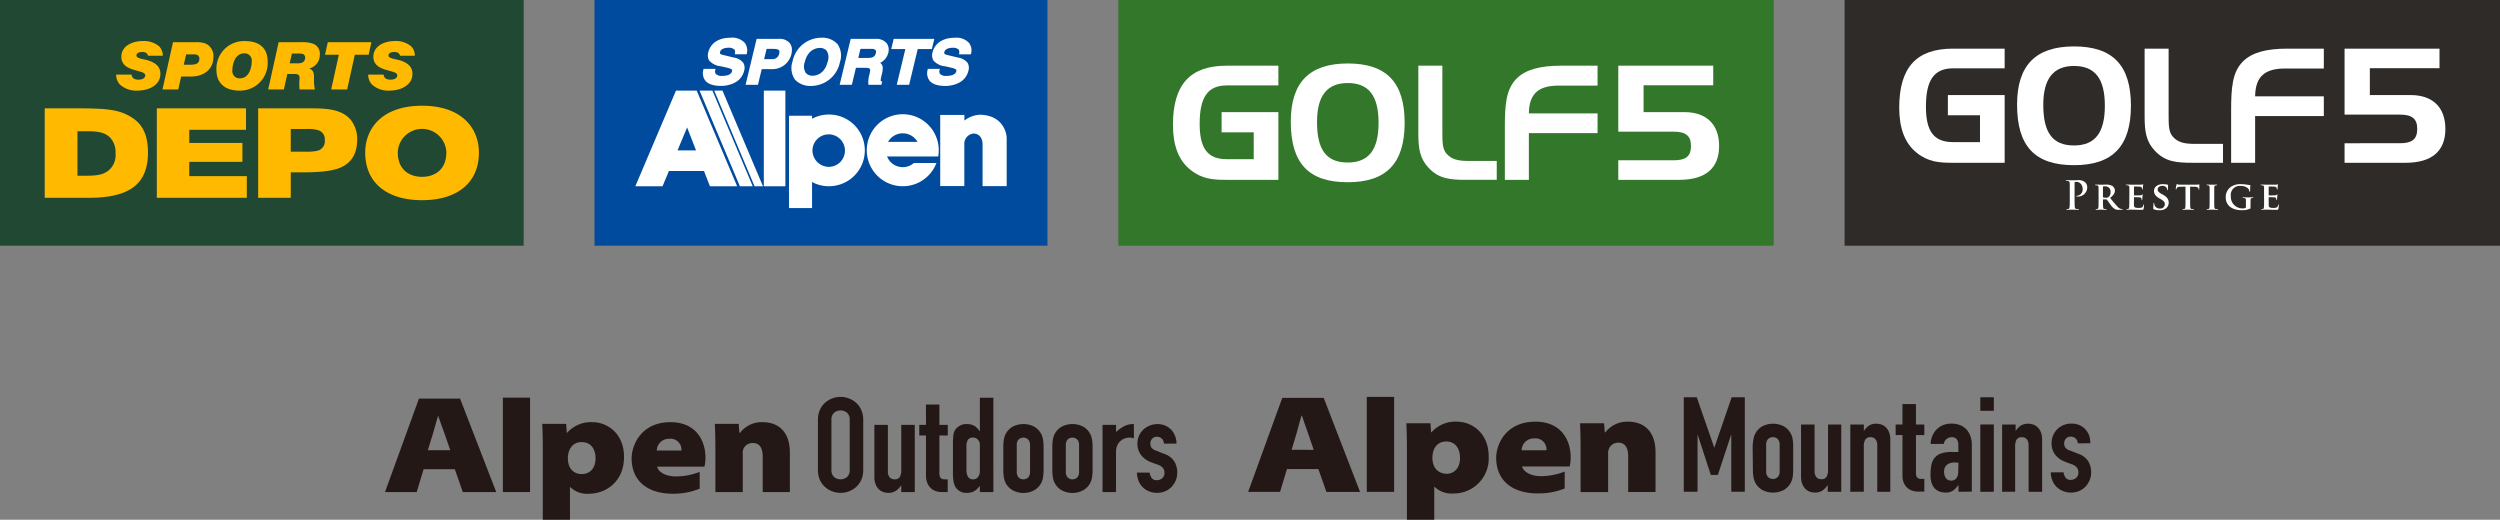
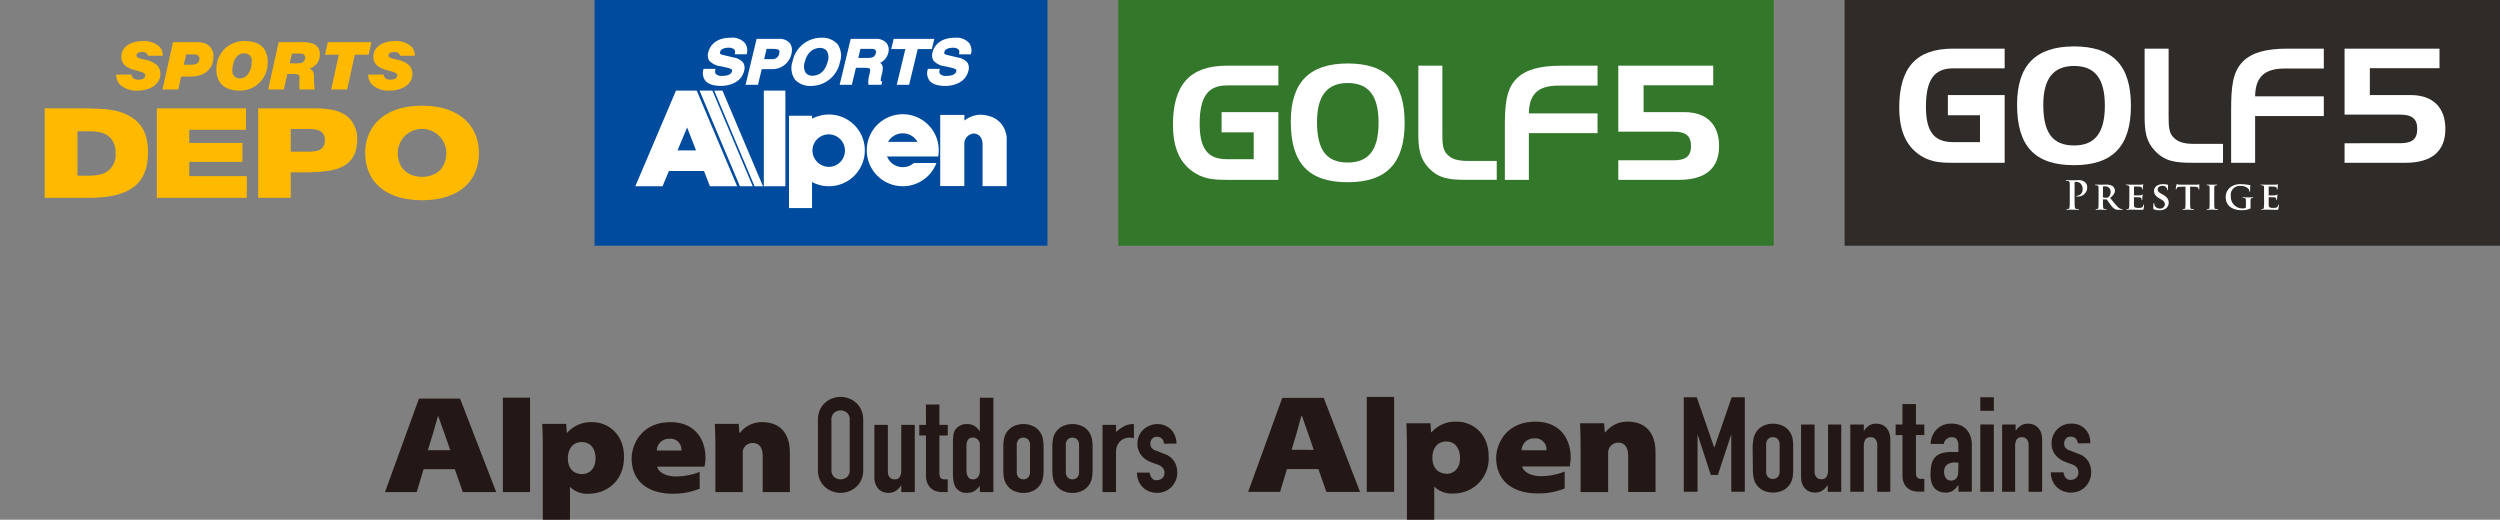
<svg xmlns="http://www.w3.org/2000/svg" width="529.093" height="110" viewBox="0 0 529.093 110">
  <rect x="0" y="0" width="529.093" height="110" fill="#808080" stroke="none" />
  <g transform="translate(8423 -2518)">
    <g transform="translate(-8697.568 -4)">
      <g transform="translate(511.247 2522)">
        <rect width="138.707" height="52" transform="translate(0 0)" fill="#32772a" />
        <g transform="translate(11.56 13.433)">
          <path d="M76.215,309.149H88.229v14.333H77.291c-2.928,0-5.25-.169-7.674-2.12-2.489-1.986-3.7-5.148-3.7-9.522,0-8.545,3.635-12.516,11.375-12.516H88.229V303.5H77.291c-4.073,0-5.721,2.592-5.721,8.109,0,5.149,1.615,7.5,5.721,7.5h5.72v-5.686h-6.8Z" transform="translate(-65.916 -298.853)" fill="#fff" />
          <path d="M108.545,298.746c8.213,0,12.049,4.005,12.049,12.551s-3.836,12.583-12.049,12.583c-8.313,0-12.048-4.037-12.048-12.819C96.5,302.751,100.435,298.746,108.545,298.746Zm-6.5,12.348c0,5.888,1.952,8.614,6.5,8.614,4.477,0,6.529-2.725,6.529-8.411s-2.053-8.412-6.529-8.412C104.171,302.885,102.05,305.611,102.05,311.094Z" transform="translate(-71.557 -298.746)" fill="#fff" />
          <path d="M131.784,320.958c-1.85-1.951-2.187-4.07-2.187-7.267V299.324h5.082v14.2c0,1.985.033,3.432.841,4.374,1.077,1.278,2.524,1.581,4.678,1.581h5.99v4H139.76C136.262,323.482,133.937,323.246,131.784,320.958Z" transform="translate(-77.662 -298.853)" fill="#fff" />
          <path d="M154.5,302.083c1.886-1.918,4.948-2.759,9.423-2.759h7.742v4.206h-8.179c-4.341,0-6.294,1.717-6.36,5.888h14.54v4.172h-14.54v9.892h-5.082v-11.1C152.042,307.568,152.311,304.3,154.5,302.083Z" transform="translate(-81.802 -298.853)" fill="#fff" />
          <path d="M193.2,319.343c2.524,0,3.668-.807,3.668-3.028,0-2.187-1.143-3.028-3.668-3.028H181.485V299.324h20.092v4.139H186.835v5.686h8.65c4.677,0,7.336,2.624,7.336,7.166,0,4.711-2.86,7.167-8.48,7.167H181.485v-4.139Z" transform="translate(-87.233 -298.853)" fill="#fff" />
        </g>
      </g>
      <g transform="translate(664.955 2522)">
        <rect width="138.706" height="52" transform="translate(0 0)" fill="#2e2b28" />
        <path d="M326.612,137.077h12.015v14.333H327.688c-2.928,0-5.25-.168-7.674-2.12-2.49-1.985-3.7-5.148-3.7-9.522,0-8.546,3.634-12.516,11.375-12.516h10.938v4.171H327.688c-4.072,0-5.722,2.591-5.722,8.109,0,5.148,1.615,7.5,5.722,7.5h5.72V141.35h-6.8Z" transform="translate(-304.754 -116.958)" fill="#fff" />
        <path d="M358.892,126.676c8.212,0,12.049,4.005,12.049,12.55S367.1,151.81,358.892,151.81c-8.314,0-12.048-4.038-12.048-12.819,0-8.31,3.938-12.315,12.048-12.315m-6.5,12.348c0,5.888,1.952,8.613,6.5,8.613,4.477,0,6.53-2.725,6.53-8.412s-2.053-8.412-6.53-8.412c-4.374,0-6.5,2.726-6.5,8.21" transform="translate(-310.344 -116.853)" fill="#fff" />
        <path d="M382.075,148.886c-1.851-1.951-2.188-4.07-2.188-7.267V127.253h5.082v14.2c0,1.984.034,3.432.841,4.373,1.077,1.278,2.524,1.582,4.678,1.582h5.99v4h-6.427c-3.5,0-5.823-.236-7.976-2.524" transform="translate(-316.394 -116.958)" fill="#fff" />
        <path d="M404.753,130.012c1.885-1.918,4.947-2.759,9.423-2.759h7.741v4.205h-8.178c-4.341,0-6.294,1.716-6.361,5.888h14.539v4.172H407.378v9.892H402.3v-11.1c0-4.812.269-8.075,2.457-10.3" transform="translate(-320.497 -116.958)" fill="#fff" />
        <path d="M443.4,147.271c2.524,0,3.668-.806,3.668-3.028,0-2.187-1.144-3.027-3.668-3.027H431.689V127.252h20.092v4.139H437.039v5.686h8.649c4.678,0,7.337,2.624,7.337,7.166,0,4.711-2.861,7.168-8.48,7.168H431.689v-4.139Z" transform="translate(-325.879 -116.958)" fill="#fff" />
        <path d="M360.31,163.734c0-1.26,0-1.491-.02-1.754-.014-.283-.083-.415-.357-.473a1.6,1.6,0,0,0-.321-.027c-.09,0-.143-.016-.143-.074s.061-.074.183-.074c.439,0,.962.022,1.194.022.337,0,.821-.022,1.2-.022a2.015,2.015,0,0,1,1.542.471,1.438,1.438,0,0,1,.417.985,1.952,1.952,0,0,1-2.041,2.006,1.426,1.426,0,0,1-.175-.007c-.041-.009-.1-.017-.1-.076s.059-.09.235-.09a1.3,1.3,0,0,0,1.106-1.366,1.6,1.6,0,0,0-.484-1.245,1.247,1.247,0,0,0-.83-.324,1.122,1.122,0,0,0-.325.035c-.041.016-.064.065-.064.157v3.314c0,.762,0,1.417.042,1.773.022.233.074.414.32.448a3.605,3.605,0,0,0,.426.033c.087,0,.128.025.128.066,0,.058-.065.083-.158.083-.547,0-1.064-.025-1.283-.025-.19,0-.714.025-1.041.025-.112,0-.169-.025-.169-.083,0-.041.033-.066.132-.066a1.4,1.4,0,0,0,.3-.033c.167-.034.208-.215.241-.455.042-.348.042-1,.042-1.765Z" transform="translate(-312.655 -123.198)" fill="#fff" />
        <path d="M367.789,164.516c0-1.069,0-1.267-.006-1.492-.019-.242-.083-.314-.315-.381a1.393,1.393,0,0,0-.294-.024c-.074,0-.125-.027-.125-.076s.062-.066.168-.066c.38,0,.847.016,1,.016.246,0,.912-.016,1.136-.016a2.558,2.558,0,0,1,1.385.3,1.232,1.232,0,0,1,.511.967c0,.524-.3.987-1.012,1.559.649.794,1.164,1.433,1.6,1.872a1.365,1.365,0,0,0,.781.464.647.647,0,0,0,.17.017.085.085,0,0,1,.093.074c0,.057-.051.075-.141.075h-.7a1.592,1.592,0,0,1-.795-.14,3.288,3.288,0,0,1-.992-1.037c-.294-.381-.6-.853-.692-.962a.166.166,0,0,0-.129-.049l-.659-.016c-.032,0-.054.016-.054.057v.1c0,.652.01,1.2.042,1.5.022.208.055.341.283.373a2.513,2.513,0,0,0,.356.026.082.082,0,0,1,.087.074c0,.051-.054.075-.148.075-.42,0-1.028-.025-1.135-.025-.14,0-.607.025-.893.025-.094,0-.145-.025-.145-.075,0-.032.029-.074.115-.074a1.01,1.01,0,0,0,.261-.026c.147-.032.189-.165.212-.373.035-.3.035-.851.035-1.5Zm.93.547c0,.074.015.1.064.125a2.081,2.081,0,0,0,.556.065.724.724,0,0,0,.515-.116,1.2,1.2,0,0,0,.473-1.043,1.109,1.109,0,0,0-1.113-1.252,2.759,2.759,0,0,0-.431.025c-.049.017-.064.042-.064.1Z" transform="translate(-314.043 -123.408)" fill="#fff" />
        <path d="M375.768,164.5c0-1.069,0-1.267-.007-1.492-.02-.242-.084-.315-.315-.381a1.384,1.384,0,0,0-.293-.024c-.074,0-.126-.027-.126-.077s.061-.065.167-.065c.379,0,.849.016,1.051.016.232,0,1.848.011,1.994,0a2.781,2.781,0,0,0,.306-.041.993.993,0,0,1,.116-.033c.042,0,.051.033.051.066a3.272,3.272,0,0,0-.062.455c-.01.074-.023.382-.042.466-.01.032-.022.116-.083.116s-.055-.034-.055-.093a.672.672,0,0,0-.052-.257c-.059-.122-.116-.221-.484-.256-.124-.017-.989-.034-1.143-.034-.034,0-.045.025-.045.068v1.738c0,.042,0,.074.045.074.167,0,1.113,0,1.28-.016s.283-.032.346-.106c.059-.051.083-.092.115-.092a.071.071,0,0,1,.061.076c0,.04-.019.158-.061.512-.018.141-.032.423-.032.472s-.009.157-.074.157-.069-.023-.069-.058a1.741,1.741,0,0,0-.025-.257c-.042-.14-.133-.247-.408-.273-.128-.016-.959-.033-1.139-.033-.039,0-.042.033-.042.074v.564c0,.239-.01.837,0,1.043.011.481.238.587.984.587a1.941,1.941,0,0,0,.688-.089c.18-.083.263-.232.315-.522.018-.076.032-.108.084-.108s.064.09.064.166a4.742,4.742,0,0,1-.1.779c-.052.182-.116.182-.389.182-.548,0-.988-.008-1.345-.025s-.629-.016-.849-.016c-.081,0-.237.007-.411.007s-.358.018-.506.018c-.093,0-.145-.025-.145-.075,0-.032.03-.074.116-.074a1.029,1.029,0,0,0,.261-.026c.147-.032.19-.165.212-.373.037-.3.037-.852.037-1.5Z" transform="translate(-315.504 -123.395)" fill="#fff" />
        <path d="M382.275,167.692c-.116-.05-.141-.083-.141-.241,0-.38.034-.819.039-.935s.037-.185.091-.185.074.068.074.117a1.359,1.359,0,0,0,.07.365,1.125,1.125,0,0,0,1.158.7.912.912,0,0,0,1.01-.894c0-.306-.074-.614-.717-.994l-.428-.25c-.861-.5-1.14-.977-1.14-1.6,0-.861.826-1.418,1.842-1.418a4.37,4.37,0,0,1,1.032.116c.07.016.1.042.1.091,0,.092-.031.292-.031.845,0,.15-.031.225-.086.225s-.073-.041-.073-.126a.828.828,0,0,0-.2-.463.974.974,0,0,0-.81-.33c-.524,0-1,.273-1,.753,0,.315.119.565.774.928l.3.167c.965.53,1.259,1.068,1.259,1.707a1.507,1.507,0,0,1-.726,1.317,2.122,2.122,0,0,1-1.218.29,3.082,3.082,0,0,1-1.187-.183" transform="translate(-316.806 -123.385)" fill="#fff" />
        <path d="M390.014,162.886l-1.084.026c-.427.007-.6.058-.705.215a.688.688,0,0,0-.125.239c-.019.058-.031.092-.082.092s-.067-.042-.067-.116c0-.116.14-.8.157-.855.016-.09.038-.132.078-.132.062,0,.137.058.316.085.219.023.492.031.734.031h2.956a3.491,3.491,0,0,0,.5-.031c.115-.017.169-.035.2-.035.046,0,.054.041.054.15,0,.147-.011.671-.011.852-.01.076-.03.117-.072.117s-.074-.034-.084-.141l0-.076c-.021-.181-.208-.4-.862-.4l-.922-.017v2.851c0,.646.009,1.2.042,1.507.02.2.063.332.282.364a2.573,2.573,0,0,0,.369.025c.084,0,.115.042.115.074,0,.051-.053.076-.136.076-.482,0-.969-.025-1.178-.025-.167,0-.662.025-.955.025-.088,0-.137-.025-.137-.076,0-.031.022-.074.115-.074a.947.947,0,0,0,.253-.025c.152-.032.19-.165.22-.373.032-.3.032-.852.032-1.5Z" transform="translate(-317.87 -123.385)" fill="#fff" />
        <path d="M396.585,164.516c0-1.069,0-1.267-.01-1.492-.015-.242-.092-.323-.25-.373a.909.909,0,0,0-.265-.031c-.073,0-.114-.017-.114-.084,0-.042.06-.058.178-.058.273,0,.766.016.975.016.18,0,.653-.016.936-.016.093,0,.147.016.147.058,0,.067-.041.084-.115.084a.931.931,0,0,0-.213.024c-.2.034-.26.134-.273.381-.019.225-.019.422-.019,1.492v1.243c0,.679,0,1.242.032,1.541.025.191.074.3.293.331a2.569,2.569,0,0,0,.369.026c.083,0,.116.042.116.074,0,.051-.054.075-.138.075-.483,0-.977-.025-1.177-.025-.168,0-.661.025-.956.025-.092,0-.136-.025-.136-.075,0-.032.022-.074.116-.074a1,1,0,0,0,.252-.026c.149-.032.189-.132.22-.339.031-.291.031-.854.031-1.533Z" transform="translate(-319.334 -123.408)" fill="#fff" />
        <path d="M406.144,167.31c0,.192,0,.2-.088.249a4.4,4.4,0,0,1-1.784.315c-1.787,0-3.373-.813-3.373-2.759a2.611,2.611,0,0,1,1.278-2.3,3.64,3.64,0,0,1,1.965-.457,8.656,8.656,0,0,1,1.294.116,4.976,4.976,0,0,0,.579.074c.084.01.1.034.1.083a10.228,10.228,0,0,0-.047,1.16c0,.107-.04.158-.1.158s-.065-.033-.074-.091a.949.949,0,0,0-.252-.58,2.234,2.234,0,0,0-1.577-.539,1.88,1.88,0,0,0-2.081,2.13,2.444,2.444,0,0,0,2.533,2.619,1.2,1.2,0,0,0,.515-.075.236.236,0,0,0,.139-.25v-.645c0-.348,0-.614,0-.83-.009-.239-.082-.315-.315-.379a1.312,1.312,0,0,0-.283-.025c-.07,0-.116-.033-.116-.075s.055-.066.159-.066c.378,0,.9.016,1.114.016.233,0,.618-.016.854-.016.1,0,.154.009.154.066a.086.086,0,0,1-.094.075.954.954,0,0,0-.2.025c-.2.033-.275.132-.284.379-.008.216-.008.5-.008.845Z" transform="translate(-320.241 -123.385)" fill="#fff" />
        <path d="M410.667,164.5c0-1.069,0-1.267,0-1.492-.017-.242-.081-.315-.315-.381a1.347,1.347,0,0,0-.292-.024c-.073,0-.125-.027-.125-.077s.062-.065.167-.065c.379,0,.842.016,1.052.016.23,0,1.848.011,1.987,0a2.608,2.608,0,0,0,.31-.041.95.95,0,0,1,.116-.033c.041,0,.047.033.047.066a2.838,2.838,0,0,0-.056.455c-.009.074-.025.382-.042.466-.01.032-.024.116-.083.116s-.057-.034-.057-.093a.648.648,0,0,0-.049-.257c-.061-.122-.115-.221-.482-.256-.127-.017-1-.034-1.146-.034-.032,0-.051.025-.051.068v1.738c0,.042.009.074.051.074.168,0,1.113,0,1.279-.016s.279-.032.349-.106c.054-.051.083-.092.116-.092s.054.035.054.076-.011.158-.054.512c-.02.141-.033.423-.033.472s-.01.157-.075.157c-.049,0-.069-.023-.069-.058-.008-.074-.008-.163-.022-.257-.043-.14-.136-.247-.409-.273-.129-.016-.957-.033-1.144-.033-.034,0-.043.033-.043.074v.564c0,.239,0,.837,0,1.043.019.481.242.587.987.587a1.973,1.973,0,0,0,.692-.089c.18-.083.264-.232.315-.522.013-.076.031-.108.082-.108s.065.09.065.166a4.92,4.92,0,0,1-.1.779c-.047.182-.118.182-.391.182-.547,0-.984-.008-1.339-.025s-.63-.016-.848-.016c-.084,0-.242.007-.413.007s-.355.018-.5.018c-.092,0-.144-.025-.144-.075,0-.032.026-.074.115-.074a1.1,1.1,0,0,0,.261-.026c.147-.032.19-.165.211-.373.033-.3.033-.852.033-1.5Z" transform="translate(-321.895 -123.395)" fill="#fff" />
      </g>
      <g transform="translate(274.568 2522)">
-         <rect width="110.824" height="52" transform="translate(0)" fill="#204832" />
        <g transform="translate(9.464 22.377)">
          <path d="M92.924,119.9c-2.664-1.8-5.281-2.035-10.728-2.083h-7.94v18.928h9.677c8.421-.087,12.174-3,12.174-9.617C96.107,124.066,95.315,121.513,92.924,119.9Zm-3.677,7.406a4.264,4.264,0,0,1-1.4,3.591c-1.26,1.025-2.561,1.16-4.914,1.181H81.183v-9.417H83.06c2.322,0,3.963.159,5.151,1.468A4.518,4.518,0,0,1,89.246,127.305Z" transform="translate(-74.256 -117.26)" fill="#ffba00" />
          <path d="M122.713,129.134v-4.007H111.462v-2.77H123.47v-4.54H104.6v18.928h19.044v-4.591H111.462v-3.019Z" transform="translate(-80.874 -117.26)" fill="#ffba00" />
          <path d="M141.9,117.816h-9.874v18.928h6.9v-5.384h3.308c3.791-.06,6.206-.4,7.863-1.328,2.09-1.169,2.9-3.182,2.9-5.761a6.664,6.664,0,0,0-1.465-4.137C149.319,117.7,145.723,117.816,141.9,117.816Zm3.017,4.681a2,2,0,0,1,1.213,2.036A2.059,2.059,0,0,1,144.5,126.8a9.835,9.835,0,0,1-2.476.175h-3.1v-4.792h3.348A6.956,6.956,0,0,1,144.914,122.5Z" transform="translate(-86.854 -117.26)" fill="#ffba00" />
          <path d="M173.031,137.095c7.714,0,12.036-3.934,12.036-10.046,0-5.138-3.568-9.944-12.036-9.944S161,121.911,161,127.049C161,133.161,165.318,137.095,173.031,137.095Zm0-4.94c-2.5,0-5.141-1.361-5.141-5.18a5.144,5.144,0,0,1,10.282,0C178.172,130.793,175.537,132.155,173.031,132.155Z" transform="translate(-93.172 -117.105)" fill="#ffba00" />
        </g>
        <g transform="translate(24.589 8.694)">
          <path d="M100.46,103.731a9.524,9.524,0,0,0-.982-.249c-.816-.178-1.587-.345-1.587-.825,0-.667.832-.737,1.19-.737a1.513,1.513,0,0,1,.84.18.918.918,0,0,1,.41.6l3.125,0a2.728,2.728,0,0,0-.766-1.981,4.972,4.972,0,0,0-3.506-1.117c-2.164,0-4.493,1.037-4.493,3.315,0,1.712,1.3,2.349,2.569,2.746l.892.256c.965.265,1.6.44,1.6.955,0,.485-.5.891-1.354.891a1.851,1.851,0,0,1-1.112-.252,1.048,1.048,0,0,1-.419-.809l-3.273,0a3.013,3.013,0,0,0,.8,2.1,5.1,5.1,0,0,0,3.743,1.28c2.321,0,4.818-1.116,4.818-3.565C102.955,105.182,102.163,104.3,100.46,103.731Z" transform="translate(-93.599 -99.605)" fill="#ffba00" />
          <path d="M168.676,103.731a9.592,9.592,0,0,0-.983-.249c-.816-.178-1.587-.345-1.587-.825,0-.667.832-.737,1.191-.737a1.51,1.51,0,0,1,.839.18.918.918,0,0,1,.411.6l3.126,0a2.728,2.728,0,0,0-.766-1.981,4.973,4.973,0,0,0-3.506-1.117c-2.165,0-4.494,1.037-4.494,3.315,0,1.712,1.3,2.349,2.569,2.746l.892.256c.965.265,1.6.44,1.6.955,0,.485-.5.891-1.353.891a1.856,1.856,0,0,1-1.113-.252,1.049,1.049,0,0,1-.418-.809l-3.273,0a3.013,3.013,0,0,0,.8,2.1,5.1,5.1,0,0,0,3.743,1.28c2.321,0,4.819-1.116,4.819-3.565C171.171,105.182,170.378,104.3,168.676,103.731Z" transform="translate(-108.475 -99.605)" fill="#ffba00" />
          <path d="M115.165,100.161A6.054,6.054,0,0,0,113.2,99.9h-4.841l-2.228,10.008h3.336s.592-2.642.613-2.739h2.134c2.677,0,4.557-1.522,4.677-3.788.006-.1.009-.206.009-.306A2.832,2.832,0,0,0,115.165,100.161Zm-4.021,2.322h1.307c.222,0,.579.007.706.025a1,1,0,0,1,.494.2.9.9,0,0,1,.286.791,1.1,1.1,0,0,1-.6.973,1.785,1.785,0,0,1-.492.147,5.954,5.954,0,0,1-.9.052h-1.309C110.67,104.531,111.124,102.575,111.145,102.483Z" transform="translate(-96.333 -99.67)" fill="#ffba00" />
          <path d="M126.716,99.605a5.836,5.836,0,0,0-5.985,6.083c0,2.793,1.773,4.4,4.863,4.4A5.837,5.837,0,0,0,131.579,104C131.579,101.124,129.9,99.605,126.716,99.605Zm1.486,4.326c0,1.232-.526,3.561-2.519,3.561a1.518,1.518,0,0,1-1.575-1.734c0-1.232.526-3.561,2.519-3.561A1.518,1.518,0,0,1,128.2,103.931Z" transform="translate(-99.516 -99.605)" fill="#ffba00" />
          <path d="M144.434,100.307a6.463,6.463,0,0,0-2.667-.4h-4.814l-2.214,10.008h3.321s.706-3.177.727-3.275h1.375a3.256,3.256,0,0,1,.712.056c.4.114.533.409.507.932a12.358,12.358,0,0,0-.006,2.287h3.241a10.585,10.585,0,0,1-.175-2.412c.009-1.056-.1-1.654-1-2.029a2.959,2.959,0,0,0,2.227-2.915A2.265,2.265,0,0,0,144.434,100.307Zm-4.67,2h1.379c.165,0,.436.008.574.024a1.266,1.266,0,0,1,.546.17.845.845,0,0,1,.291.847c-.07.537-.4.938-1.225,1.021-.136.014-.376.016-.544.016h-1.5C139.319,104.239,139.742,102.4,139.764,102.3Z" transform="translate(-102.571 -99.67)" fill="#ffba00" />
          <path d="M159.944,99.9h-9.227l-.59,2.661h2.924l-1.623,7.347h3.38l1.624-7.347h2.924Z" transform="translate(-105.927 -99.67)" fill="#ffba00" />
        </g>
      </g>
      <g transform="translate(400.393 2522)">
        <rect width="95.855" height="52" transform="translate(0 0)" fill="#004b9e" />
        <path d="M205.088,204.973H200.7l-.35.824L192.1,225.21h5.76l1.348-3.231h7.422l1.254,3.231h5.76L205.7,206.424Zm-4.057,12.646,2.025-4.853,1.887,4.853Zm4.661-12.646,8.535,20.236h2.717l-8.536-20.236Zm3.1,0,8.536,20.236h1.784l-8.569-20.236Zm10.5,20.236h4.561V204.973h-4.561ZM233.1,210.032a7.6,7.6,0,0,0-3.6.893v-.635h-4.874v19.533H229.5v-5.506a7.481,7.481,0,0,0,3.557.893,7.589,7.589,0,1,0,.043-15.178Zm-.043,11.077a3.493,3.493,0,0,1-3.473-3.431h0a3.439,3.439,0,1,1,3.474,3.431ZM248.7,209.97a7.62,7.62,0,1,0,7.123,10.328h-4.78a3.581,3.581,0,0,1-5.673-1.387H256.2a7.791,7.791,0,0,0,.114-1.321A7.618,7.618,0,0,0,248.7,209.97Zm-3.114,5.85a3.582,3.582,0,0,1,6.228,0Zm19.587-5.743a5.673,5.673,0,0,0-3.43,1.242v-1.2h-5.119v15.061h5.1V216.02a2.179,2.179,0,0,1,2.034-1.967s1.714-.021,1.83,2.149v8.982h5.1V214.877S270.519,210.283,265.171,210.078Zm-54.929-6.1c.687,0,4.149-.156,4.885-3.213a2.134,2.134,0,0,0-.164-1.647,3.111,3.111,0,0,0-2.032-1.145l-2.279-.549c-.186-.042-.491-.113-.594-.28a.464.464,0,0,1-.023-.354c.159-.659,1.028-.892,1.725-.892a1.727,1.727,0,0,1,1.268.359.88.88,0,0,1,.157.723l-.031.3h2.5l.048-.209a2.628,2.628,0,0,0-.443-2.2,3.594,3.594,0,0,0-2.964-1.095c-3.726,0-4.573,2.321-4.745,3.032a2.262,2.262,0,0,0,.159,1.781,3.8,3.8,0,0,0,2.533,1.241l1.006.231c.508.116,1.14.263,1.294.511a.371.371,0,0,1,.022.3c-.2.811-1.244.983-2.089.983a1.723,1.723,0,0,1-1.348-.411.88.88,0,0,1-.126-.745l.07-.326h-2.53l-.05.205a2.638,2.638,0,0,0,.383,2.247C207.473,203.585,208.609,203.974,210.242,203.974Zm15-7.6a2.3,2.3,0,0,0-.463-1.458,2.771,2.771,0,0,0-2.28-.9h-4.732l-2.337,9.72h2.621s.709-2.949.8-3.313H221a4.134,4.134,0,0,0,4.122-3.133A3.911,3.911,0,0,0,225.241,196.373Zm-2.686.7a1.429,1.429,0,0,1-1.625,1.226h-1.573c.112-.468.446-1.853.519-2.159H221.3c.645,0,1.051.1,1.207.3a.5.5,0,0,1,.09.312A1.35,1.35,0,0,1,222.555,197.068Zm3.293,5.526a4.351,4.351,0,0,0,3.369,1.38,6.241,6.241,0,0,0,6.178-5.041,4.289,4.289,0,0,0-.486-3.786,4.344,4.344,0,0,0-3.369-1.379,6.235,6.235,0,0,0-6.177,5.038A4.3,4.3,0,0,0,225.849,202.594Zm2.106-3.662c.671-2.786,2.616-3,3.2-3a1.827,1.827,0,0,1,1.445.6,2.651,2.651,0,0,1,.209,2.279c-.67,2.787-2.617,3-3.2,3a1.829,1.829,0,0,1-1.444-.6A2.652,2.652,0,0,1,227.955,198.932Zm9.965,4.8s.777-3.227.864-3.594h1.922c.572,0,.906.071,1.02.216.141.179.045.645-.088,1.192a5.89,5.89,0,0,0-.231,1.937l.019.249h2.75l.163-.681-.222-.085c-.063-.025-.1-.068-.1-.191a7.953,7.953,0,0,1,.265-1.321,5.361,5.361,0,0,0,.177-1.209,1.277,1.277,0,0,0-.543-1.154,3.265,3.265,0,0,0,1.726-2.151,2.781,2.781,0,0,0,.075-.646,2.206,2.206,0,0,0-.446-1.379,2.862,2.862,0,0,0-2.38-.9h-5.214l-2.338,9.72Zm1.826-7.6h2.364a1.086,1.086,0,0,1,.824.257.55.55,0,0,1,.105.348,1.156,1.156,0,0,1-.033.264c-.182.753-.64,1.045-1.638,1.045h-2.083C239.393,197.6,239.675,196.43,239.746,196.135Zm7.677,7.6h2.621s1.725-7.166,1.818-7.556h2.99l.521-2.164h-8.6l-.52,2.164h2.989Zm7.75-5.149a3.8,3.8,0,0,0,2.533,1.241l1.006.231c.508.116,1.14.263,1.292.511a.366.366,0,0,1,.024.3c-.2.811-1.246.983-2.092.983a1.72,1.72,0,0,1-1.345-.41.883.883,0,0,1-.128-.746l.07-.326h-2.529l-.05.205a2.639,2.639,0,0,0,.382,2.247c.6.768,1.739,1.157,3.373,1.157.686,0,4.148-.156,4.883-3.213a2.126,2.126,0,0,0-.164-1.647,3.113,3.113,0,0,0-2.032-1.145l-2.278-.549c-.186-.042-.492-.113-.6-.28a.453.453,0,0,1-.022-.354c.159-.659,1.027-.892,1.725-.892a1.726,1.726,0,0,1,1.268.359.884.884,0,0,1,.156.723l-.031.3h2.5l.047-.209a2.623,2.623,0,0,0-.442-2.2,3.6,3.6,0,0,0-2.966-1.095c-3.724,0-4.573,2.321-4.744,3.032A2.265,2.265,0,0,0,255.174,198.581Z" transform="translate(-183.464 -185.795)" fill="#fff" />
      </g>
    </g>
    <g transform="translate(-8758.051)">
      <g transform="translate(599.206 2602)">
        <path d="M8.219,15.245,6.752,20.088H0L7.223.19h8.765l7.7,19.919H16.565l-1.7-4.844H8.219M13.881,11.2,12.665,7.665c-.419-1.132-.891-2.569-1.29-3.722H11.3c-.377,1.153-.713,2.59-1.048,3.743L9.2,11.177Z" transform="translate(0 0.009)" fill="#231815" />
        <rect width="5.787" height="20.098" transform="translate(25.109)" fill="#231815" />
        <path d="M32.055,10.379c0-2.1-.063-3.743-.115-5.043h5.1l.136,1.919h.073A6.762,6.762,0,0,1,42.686,5c3,0,6.668,2.306,6.668,7.339A7.391,7.391,0,0,1,41.889,20.2a5.148,5.148,0,0,1-3.984-1.415h-.063v6.972H32.055V10.379m8.24,5.672c1.8,0,3-1.237,3-3.365,0-1.866-.912-3.491-2.9-3.491h0c-2.013,0-2.946,1.583-2.946,3.449,0,2.1,1.206,3.365,3.009,3.365Z" transform="translate(1.545 0.241)" fill="#231815" />
        <path d="M55.543,14.435c.21,1.048,1.688,2.1,4.036,2.1a14.038,14.038,0,0,0,4.99-.975v3.575a14.615,14.615,0,0,1-5.682,1.048c-5.64,0-8.817-2.925-8.817-7.527C50.07,9.823,52.093,5,58.384,5c5.4,0,7.454,3.869,7.454,7.559a9.226,9.226,0,0,1-.21,1.919H55.543m5.169-3.428a2.338,2.338,0,0,0-2.652-2.506,2.558,2.558,0,0,0-2.6,2.506Z" transform="translate(2.423 0.242)" fill="#231815" />
        <path d="M67.115,10.378c0-2.1-.063-3.743-.115-5.043h5.085l.157,1.919h.126A5.787,5.787,0,0,1,77.127,5c3.617,0,5.85,2.244,5.85,6.5v8.387H77.19V12.339c0-1.887-.7-2.894-2.1-2.894a2.1,2.1,0,0,0-2.023,1.415,2.5,2.5,0,0,0-.126.975V19.9H67.115Z" transform="translate(3.242 0.242)" fill="#231815" />
        <path d="M87.94,20.073V.07h2.747l3.68,10.6h.063L98.078.07h2.778v20H97.994V7.912h0l-2.841,8.6H93.664l-2.81-8.6h0V20.073Z" transform="translate(4.255 0.003)" fill="#231815" />
        <path d="M101.84,10.348a9.435,9.435,0,0,1,.168-1.594,3.8,3.8,0,0,1,.419-1.3,3.869,3.869,0,0,1,1.447-1.489,4.98,4.98,0,0,1,4.571,0,3.869,3.869,0,0,1,1.447,1.489,3.8,3.8,0,0,1,.43,1.3,10.7,10.7,0,0,1,.1,1.594v4.7a10.7,10.7,0,0,1-.1,1.594,3.8,3.8,0,0,1-.43,1.3,3.868,3.868,0,0,1-1.447,1.489,4.98,4.98,0,0,1-4.571,0,3.868,3.868,0,0,1-1.447-1.489,3.8,3.8,0,0,1-.419-1.3,9.436,9.436,0,0,1-.115-1.594Zm2.862,5.116a1.74,1.74,0,0,0,.377,1.216,1.5,1.5,0,0,0,2.1,0,1.74,1.74,0,0,0,.377-1.216V9.9a1.74,1.74,0,0,0-.377-1.216,1.5,1.5,0,0,0-2.1,0A1.74,1.74,0,0,0,104.7,9.9Z" transform="translate(4.928 0.262)" fill="#231815" />
        <path d="M120.123,5.57V19.807h-2.862V18.434H117.2a4.047,4.047,0,0,1-1.048,1.111,2.82,2.82,0,0,1-1.615.43,3.46,3.46,0,0,1-1.048-.178,2.516,2.516,0,0,1-.954-.608,3.145,3.145,0,0,1-.671-1.048,4.54,4.54,0,0,1-.252-1.615V5.57h2.862v9.886a1.908,1.908,0,0,0,.367,1.237,1.248,1.248,0,0,0,1.048.451,1.2,1.2,0,0,0,1.122-.5,2.8,2.8,0,0,0,.315-1.468V5.57Z" transform="translate(5.4 0.27)" fill="#231815" />
        <path d="M121.56,19.815V5.578h2.862V6.951h0A4.078,4.078,0,0,1,125.47,5.84a2.747,2.747,0,0,1,1.615-.43,3.355,3.355,0,0,1,1.048.178,2.548,2.548,0,0,1,.965.608,3.145,3.145,0,0,1,.671,1.048,4.539,4.539,0,0,1,.252,1.615V19.815h-2.757V9.96a1.908,1.908,0,0,0-.367-1.237,1.248,1.248,0,0,0-1.048-.451,1.2,1.2,0,0,0-1.122.5,2.8,2.8,0,0,0-.314,1.468v9.572Z" transform="translate(5.882 0.262)" fill="#231815" />
        <path d="M132.146,5.77V1.44h2.862V5.77h1.772V8.013h-1.772v7.894a2.589,2.589,0,0,0,.094.786.776.776,0,0,0,.325.419,1.111,1.111,0,0,0,.545.168h.807v2.694H135.6a4.015,4.015,0,0,1-1.646-.3,3.03,3.03,0,0,1-1.048-.786,3.072,3.072,0,0,1-.577-1.048,3.953,3.953,0,0,1-.178-1.174V8.013H130.71V5.77Z" transform="translate(6.325 0.07)" fill="#231815" />
        <path d="M143.663,19.816V18.359h0a5.3,5.3,0,0,1-1.143,1.206,2.663,2.663,0,0,1-1.615.419,3.848,3.848,0,0,1-1.048-.147,2.81,2.81,0,0,1-1.048-.577,2.736,2.736,0,0,1-.765-1.143,5.242,5.242,0,0,1-.294-1.919,10.631,10.631,0,0,1,.189-2.1,3.481,3.481,0,0,1,.734-1.531,3.145,3.145,0,0,1,1.373-.881,7,7,0,0,1,2.223-.294h.619a1.583,1.583,0,0,0,.335,0h.419V9.961a2.212,2.212,0,0,0-.3-1.206,1.237,1.237,0,0,0-1.132-.482,1.625,1.625,0,0,0-1.048.367,1.709,1.709,0,0,0-.608,1.048h-2.778a4.571,4.571,0,0,1,1.29-3.093,4.193,4.193,0,0,1,1.352-.891,4.718,4.718,0,0,1,1.772-.315,5.158,5.158,0,0,1,1.677.273,3.921,3.921,0,0,1,1.384.849,4.194,4.194,0,0,1,.891,1.4,5.116,5.116,0,0,1,.346,1.96v9.918Zm0-6.123a5.032,5.032,0,0,0-.786-.084,2.778,2.778,0,0,0-1.583.44,1.751,1.751,0,0,0-.661,1.583,2.1,2.1,0,0,0,.388,1.321,1.321,1.321,0,0,0,1.048.5,1.4,1.4,0,0,0,1.132-.472,2.1,2.1,0,0,0,.409-1.352Z" transform="translate(6.665 0.261)" fill="#231815" />
        <path d="M147.8,2.943V.07h2.862V2.943Zm0,17.131V5.836h2.862V20.073Z" transform="translate(7.152 0.003)" fill="#231815" />
        <path d="M152.2,19.815V5.578h2.862V6.951h0A4.194,4.194,0,0,1,156.11,5.84a2.8,2.8,0,0,1,1.625-.43,3.449,3.449,0,0,1,1.048.178,2.432,2.432,0,0,1,.954.608,3.019,3.019,0,0,1,.681,1.048,4.539,4.539,0,0,1,.252,1.615V19.815h-2.862V9.96a1.908,1.908,0,0,0-.367-1.237,1.269,1.269,0,0,0-1.048-.451,1.227,1.227,0,0,0-1.132.5,2.915,2.915,0,0,0-.3,1.468v9.572Z" transform="translate(7.365 0.262)" fill="#231815" />
        <path d="M167.733,9.563a1.415,1.415,0,0,0-.461-1.048,1.52,1.52,0,0,0-1-.367,1.29,1.29,0,0,0-1.048.43,1.552,1.552,0,0,0-.367,1.048,1.573,1.573,0,0,0,.2.765,1.814,1.814,0,0,0,1.048.692l1.688.671a4.036,4.036,0,0,1,2.17,1.615,4.592,4.592,0,0,1,.608,2.327,4.194,4.194,0,0,1-.325,1.677,4.759,4.759,0,0,1-.881,1.363,4.078,4.078,0,0,1-1.352.923,4.487,4.487,0,0,1-4.634-.755,4,4,0,0,1-.954-1.331,4.9,4.9,0,0,1-.4-1.877h2.7a2.726,2.726,0,0,0,.4,1.1,1.258,1.258,0,0,0,1.143.5,1.719,1.719,0,0,0,1.111-.409,1.4,1.4,0,0,0,.493-1.132,1.656,1.656,0,0,0-.315-1.048,2.306,2.306,0,0,0-1.122-.723l-1.373-.514a4.76,4.76,0,0,1-2.1-1.5,3.848,3.848,0,0,1-.765-2.432,4.015,4.015,0,0,1,.335-1.667,4.194,4.194,0,0,1,.923-1.342,3.973,3.973,0,0,1,1.321-.849,4.4,4.4,0,0,1,1.635-.294,4.193,4.193,0,0,1,1.615.3,3.743,3.743,0,0,1,1.279.87,4.194,4.194,0,0,1,.839,1.342,4.277,4.277,0,0,1,.231,1.656Z" transform="translate(7.84 0.261)" fill="#231815" />
      </g>
      <g transform="translate(416.533 2602)">
        <g transform="translate(0 0)">
          <path d="M8.167,15.391,6.709,20.224H0L7.185.45h8.7l7.652,19.774H16.464l-1.691-4.833h-6.6m5.638-4.027L12.6,7.876c-.427-1.12-.894-2.553-1.321-3.7H11.2C10.833,5.323,10.5,6.757,10.133,7.9L9.069,11.364Z" transform="translate(0 -0.088)" fill="#231815" />
          <rect width="5.751" height="19.975" transform="translate(24.945 0.161)" fill="#231815" />
          <path d="M41.431,12.01c0-2.054-.064-3.721-.121-5.018h5.066L46.513,8.9h.056A6.718,6.718,0,0,1,51.99,6.637c2.98,0,6.629,2.3,6.629,7.33,0,5.372-3.955,7.813-7.418,7.813a5.089,5.089,0,0,1-3.963-1.41h-.056v6.919H41.431v-15.3m8.183,5.638c1.8,0,2.98-1.224,2.98-3.343,0-1.853-.91-3.431-2.924-3.431h0c-2.006,0-2.932,1.611-2.932,3.431,0,2.118,1.192,3.343,3,3.343Z" transform="translate(-8.036 -1.289)" fill="#231815" />
          <path d="M70.213,16.064c.209,1.079,1.675,2.062,4.027,2.062a14.071,14.071,0,0,0,4.962-.967v3.552a14.659,14.659,0,0,1-5.638,1.071c-5.638,0-8.763-2.908-8.763-7.483,0-2.843,2.038-7.66,8.216-7.66,5.364,0,7.41,3.842,7.41,7.515a8.747,8.747,0,0,1-.217,1.909h-10m5.131-3.415A2.319,2.319,0,0,0,72.71,10.16a2.545,2.545,0,0,0-2.586,2.489Z" transform="translate(-12.606 -1.292)" fill="#231815" />
          <path d="M86.781,12.012c0-2.054-.064-3.721-.121-5.018h5.058L91.855,8.9h.129a5.759,5.759,0,0,1,4.744-2.263c3.592,0,5.815,2.231,5.815,6.444v8.345H96.793V13.921c0-1.877-.7-2.875-2.126-2.875a2.094,2.094,0,0,0-2.014,1.4,2.577,2.577,0,0,0-.081.975v8.006H86.781Z" transform="translate(-16.859 -1.291)" fill="#231815" />
          <path d="M113.75,4.881a5.1,5.1,0,0,1,.419-2.134,4.414,4.414,0,0,1,1.112-1.522,4.736,4.736,0,0,1,1.538-.918,5.01,5.01,0,0,1,3.447,0,4.833,4.833,0,0,1,1.546.918,4.4,4.4,0,0,1,1.1,1.522,5.1,5.1,0,0,1,.427,2.134V15.425a5.1,5.1,0,0,1-.427,2.151,4.406,4.406,0,0,1-1.1,1.506,4.833,4.833,0,0,1-1.546.918,5.01,5.01,0,0,1-3.447,0,4.736,4.736,0,0,1-1.538-.918,4.422,4.422,0,0,1-1.112-1.506,5.1,5.1,0,0,1-.419-2.151Zm2.859,10.543a1.925,1.925,0,0,0,.572,1.53,2.134,2.134,0,0,0,2.722,0,1.893,1.893,0,0,0,.572-1.53V4.881a1.893,1.893,0,0,0-.572-1.53,2.134,2.134,0,0,0-2.722,0,1.925,1.925,0,0,0-.572,1.53Z" transform="translate(-22.129 0)" fill="#231815" />
          <path d="M137.134,21.566h-2.859V20.189h-.056a4.027,4.027,0,0,1-1.079,1.112,2.779,2.779,0,0,1-1.611.435,3.367,3.367,0,0,1-1.071-.185,2.417,2.417,0,0,1-.95-.6,2.948,2.948,0,0,1-.677-1.079,4.486,4.486,0,0,1-.25-1.611V7.35h2.859v9.843a1.9,1.9,0,0,0,.362,1.232,1.289,1.289,0,0,0,1.039.451,1.2,1.2,0,0,0,1.12-.507,2.779,2.779,0,0,0,.314-1.458V7.35h2.859Z" transform="translate(-25.014 -1.43)" fill="#231815" />
          <path d="M141.781,2h2.859V6.309h1.772V8.548h-1.772v7.885a2.465,2.465,0,0,0,.1.805.757.757,0,0,0,.306.419,1.071,1.071,0,0,0,.548.169,7.846,7.846,0,0,0,.805,0v2.7h-1.176a3.915,3.915,0,0,1-1.611-.306,2.98,2.98,0,0,1-1.055-.805,3.093,3.093,0,0,1-.572-1.079,4.027,4.027,0,0,1-.185-1.16V8.548H140.38V6.309h1.426Z" transform="translate(-27.31 -0.389)" fill="#231815" />
          <path d="M154.924,18.889l-.54.572a3.415,3.415,0,0,1-.556.467,2.755,2.755,0,0,1-.7.306,3.512,3.512,0,0,1-.926.113A2.61,2.61,0,0,1,149.7,19a3.818,3.818,0,0,1-.362-1.176,11.762,11.762,0,0,1-.113-1.885V10.512a22.215,22.215,0,0,1,.081-2.271,2.851,2.851,0,0,1,.362-1.176,2.878,2.878,0,0,1,2.594-1.273,3.012,3.012,0,0,1,1.506.379,3.52,3.52,0,0,1,1.1,1.12h.056V.21h2.859V20.177h-2.859Zm-2.835-3.343a2.706,2.706,0,0,0,.33,1.41,1.184,1.184,0,0,0,1.071.532A1.265,1.265,0,0,0,154.529,17a2.006,2.006,0,0,0,.395-1.281V10.19a1.546,1.546,0,0,0-.411-1.1,1.345,1.345,0,0,0-1.023-.435,1.176,1.176,0,0,0-1.112.507,2.3,2.3,0,0,0-.29,1.176Z" transform="translate(-29.031 -0.041)" fill="#231815" />
          <path d="M162.46,12.076a9.948,9.948,0,0,1,.113-1.611,3.979,3.979,0,0,1,.419-1.289,3.81,3.81,0,0,1,1.458-1.49,4.921,4.921,0,0,1,4.543,0,3.866,3.866,0,0,1,1.458,1.49,3.794,3.794,0,0,1,.419,1.289,9.948,9.948,0,0,1,.113,1.611v4.68a9.769,9.769,0,0,1-.113,1.611,3.778,3.778,0,0,1-.419,1.3,3.842,3.842,0,0,1-1.458,1.482,4.833,4.833,0,0,1-4.543,0,3.786,3.786,0,0,1-1.458-1.482,3.963,3.963,0,0,1-.419-1.3,9.766,9.766,0,0,1-.113-1.611Zm2.851,5.131a1.691,1.691,0,0,0,.379,1.216,1.482,1.482,0,0,0,2.046,0,1.732,1.732,0,0,0,.379-1.216V11.625a1.732,1.732,0,0,0-.387-1.216,1.482,1.482,0,0,0-2.046,0,1.692,1.692,0,0,0-.379,1.216Z" transform="translate(-31.605 -1.387)" fill="#231815" />
          <path d="M175.34,12.076a9.946,9.946,0,0,1,.113-1.611,3.778,3.778,0,0,1,1.877-2.779,4.921,4.921,0,0,1,4.543,0,3.866,3.866,0,0,1,1.458,1.49,3.979,3.979,0,0,1,.419,1.289,9.946,9.946,0,0,1,.113,1.611v4.68a9.771,9.771,0,0,1-.113,1.611,3.963,3.963,0,0,1-.419,1.3,3.842,3.842,0,0,1-1.458,1.482,4.833,4.833,0,0,1-4.543,0,3.737,3.737,0,0,1-1.877-2.779,9.771,9.771,0,0,1-.113-1.611Zm2.859,5.131a1.692,1.692,0,0,0,.379,1.216,1.482,1.482,0,0,0,2.046,0A1.732,1.732,0,0,0,181,17.206V11.625a1.732,1.732,0,0,0-.379-1.216,1.482,1.482,0,0,0-2.046,0,1.692,1.692,0,0,0-.379,1.216Z" transform="translate(-34.111 -1.387)" fill="#231815" />
          <path d="M188.53,7.308h2.859V8.823A8.57,8.57,0,0,1,193.1,7.59a4.253,4.253,0,0,1,2.07-.451v3.029a2.32,2.32,0,0,0-.87-.169,3.343,3.343,0,0,0-.967.153,2.577,2.577,0,0,0-.95.524,2.715,2.715,0,0,0-.717.95,3.407,3.407,0,0,0-.282,1.458v8.441H188.53Z" transform="translate(-36.677 -1.389)" fill="#231815" />
          <path d="M203.273,11.288a1.434,1.434,0,0,0-.459-1.1,1.522,1.522,0,0,0-1-.362,1.273,1.273,0,0,0-1.039.435,1.514,1.514,0,0,0-.362,1,1.659,1.659,0,0,0,.193.805,1.877,1.877,0,0,0,1.015.693l1.683.669a4.092,4.092,0,0,1,2.2,1.651,4.648,4.648,0,0,1,.6,2.328,4.333,4.333,0,0,1-.322,1.667,4.567,4.567,0,0,1-.886,1.361,3.971,3.971,0,0,1-1.345.918,4.277,4.277,0,0,1-1.708.338,4.631,4.631,0,0,1-1.611-.282,3.866,3.866,0,0,1-1.329-.805,4.027,4.027,0,0,1-.942-1.329,4.913,4.913,0,0,1-.395-1.869h2.7a2.578,2.578,0,0,0,.4,1.1,1.248,1.248,0,0,0,1.136.507,1.7,1.7,0,0,0,1.112-.411,1.409,1.409,0,0,0,.483-1.136,1.611,1.611,0,0,0-.306-1.007,2.416,2.416,0,0,0-1.12-.733l-1.377-.5a4.7,4.7,0,0,1-2.118-1.506,3.858,3.858,0,0,1-.805-2.416A4.245,4.245,0,0,1,198,9.637a4.027,4.027,0,0,1,.918-1.321,4.325,4.325,0,0,1,1.41-.87,4.2,4.2,0,0,1,1.611-.306,3.939,3.939,0,0,1,1.611.322,4.092,4.092,0,0,1,1.281.87,3.9,3.9,0,0,1,.805,1.321,4.245,4.245,0,0,1,.306,1.611Z" transform="translate(-38.435 -1.389)" fill="#231815" />
        </g>
      </g>
    </g>
  </g>
</svg>